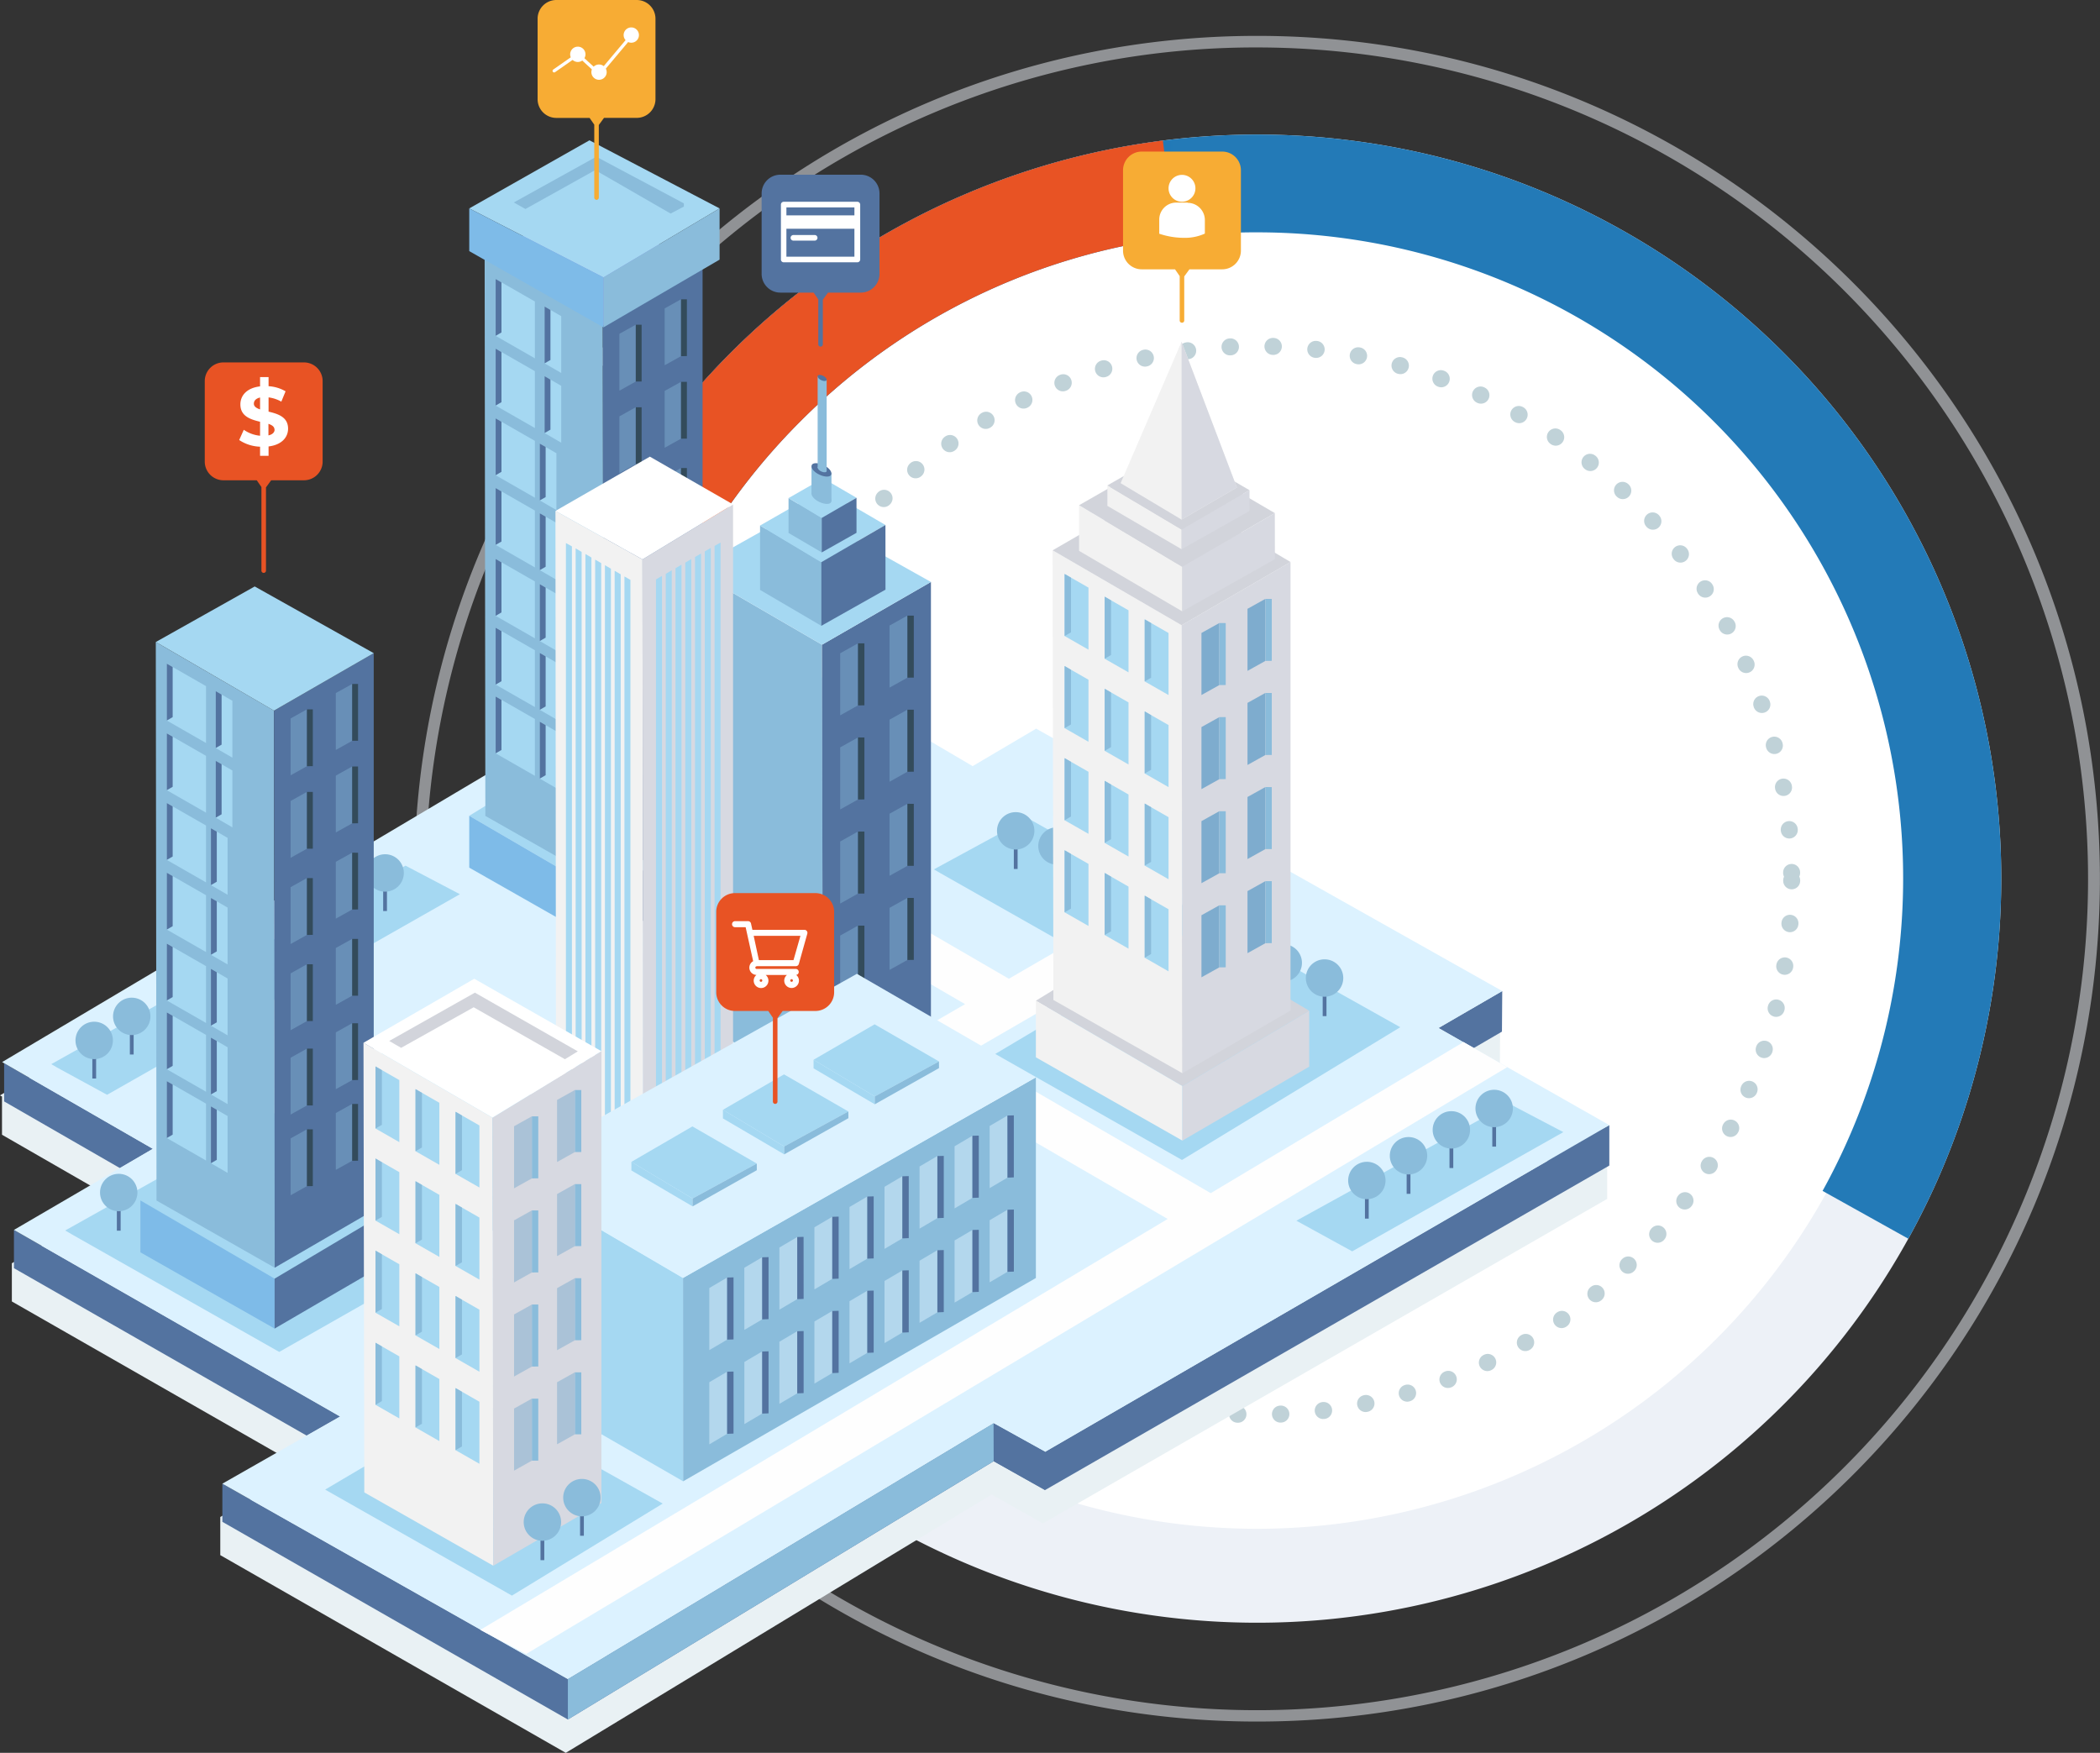
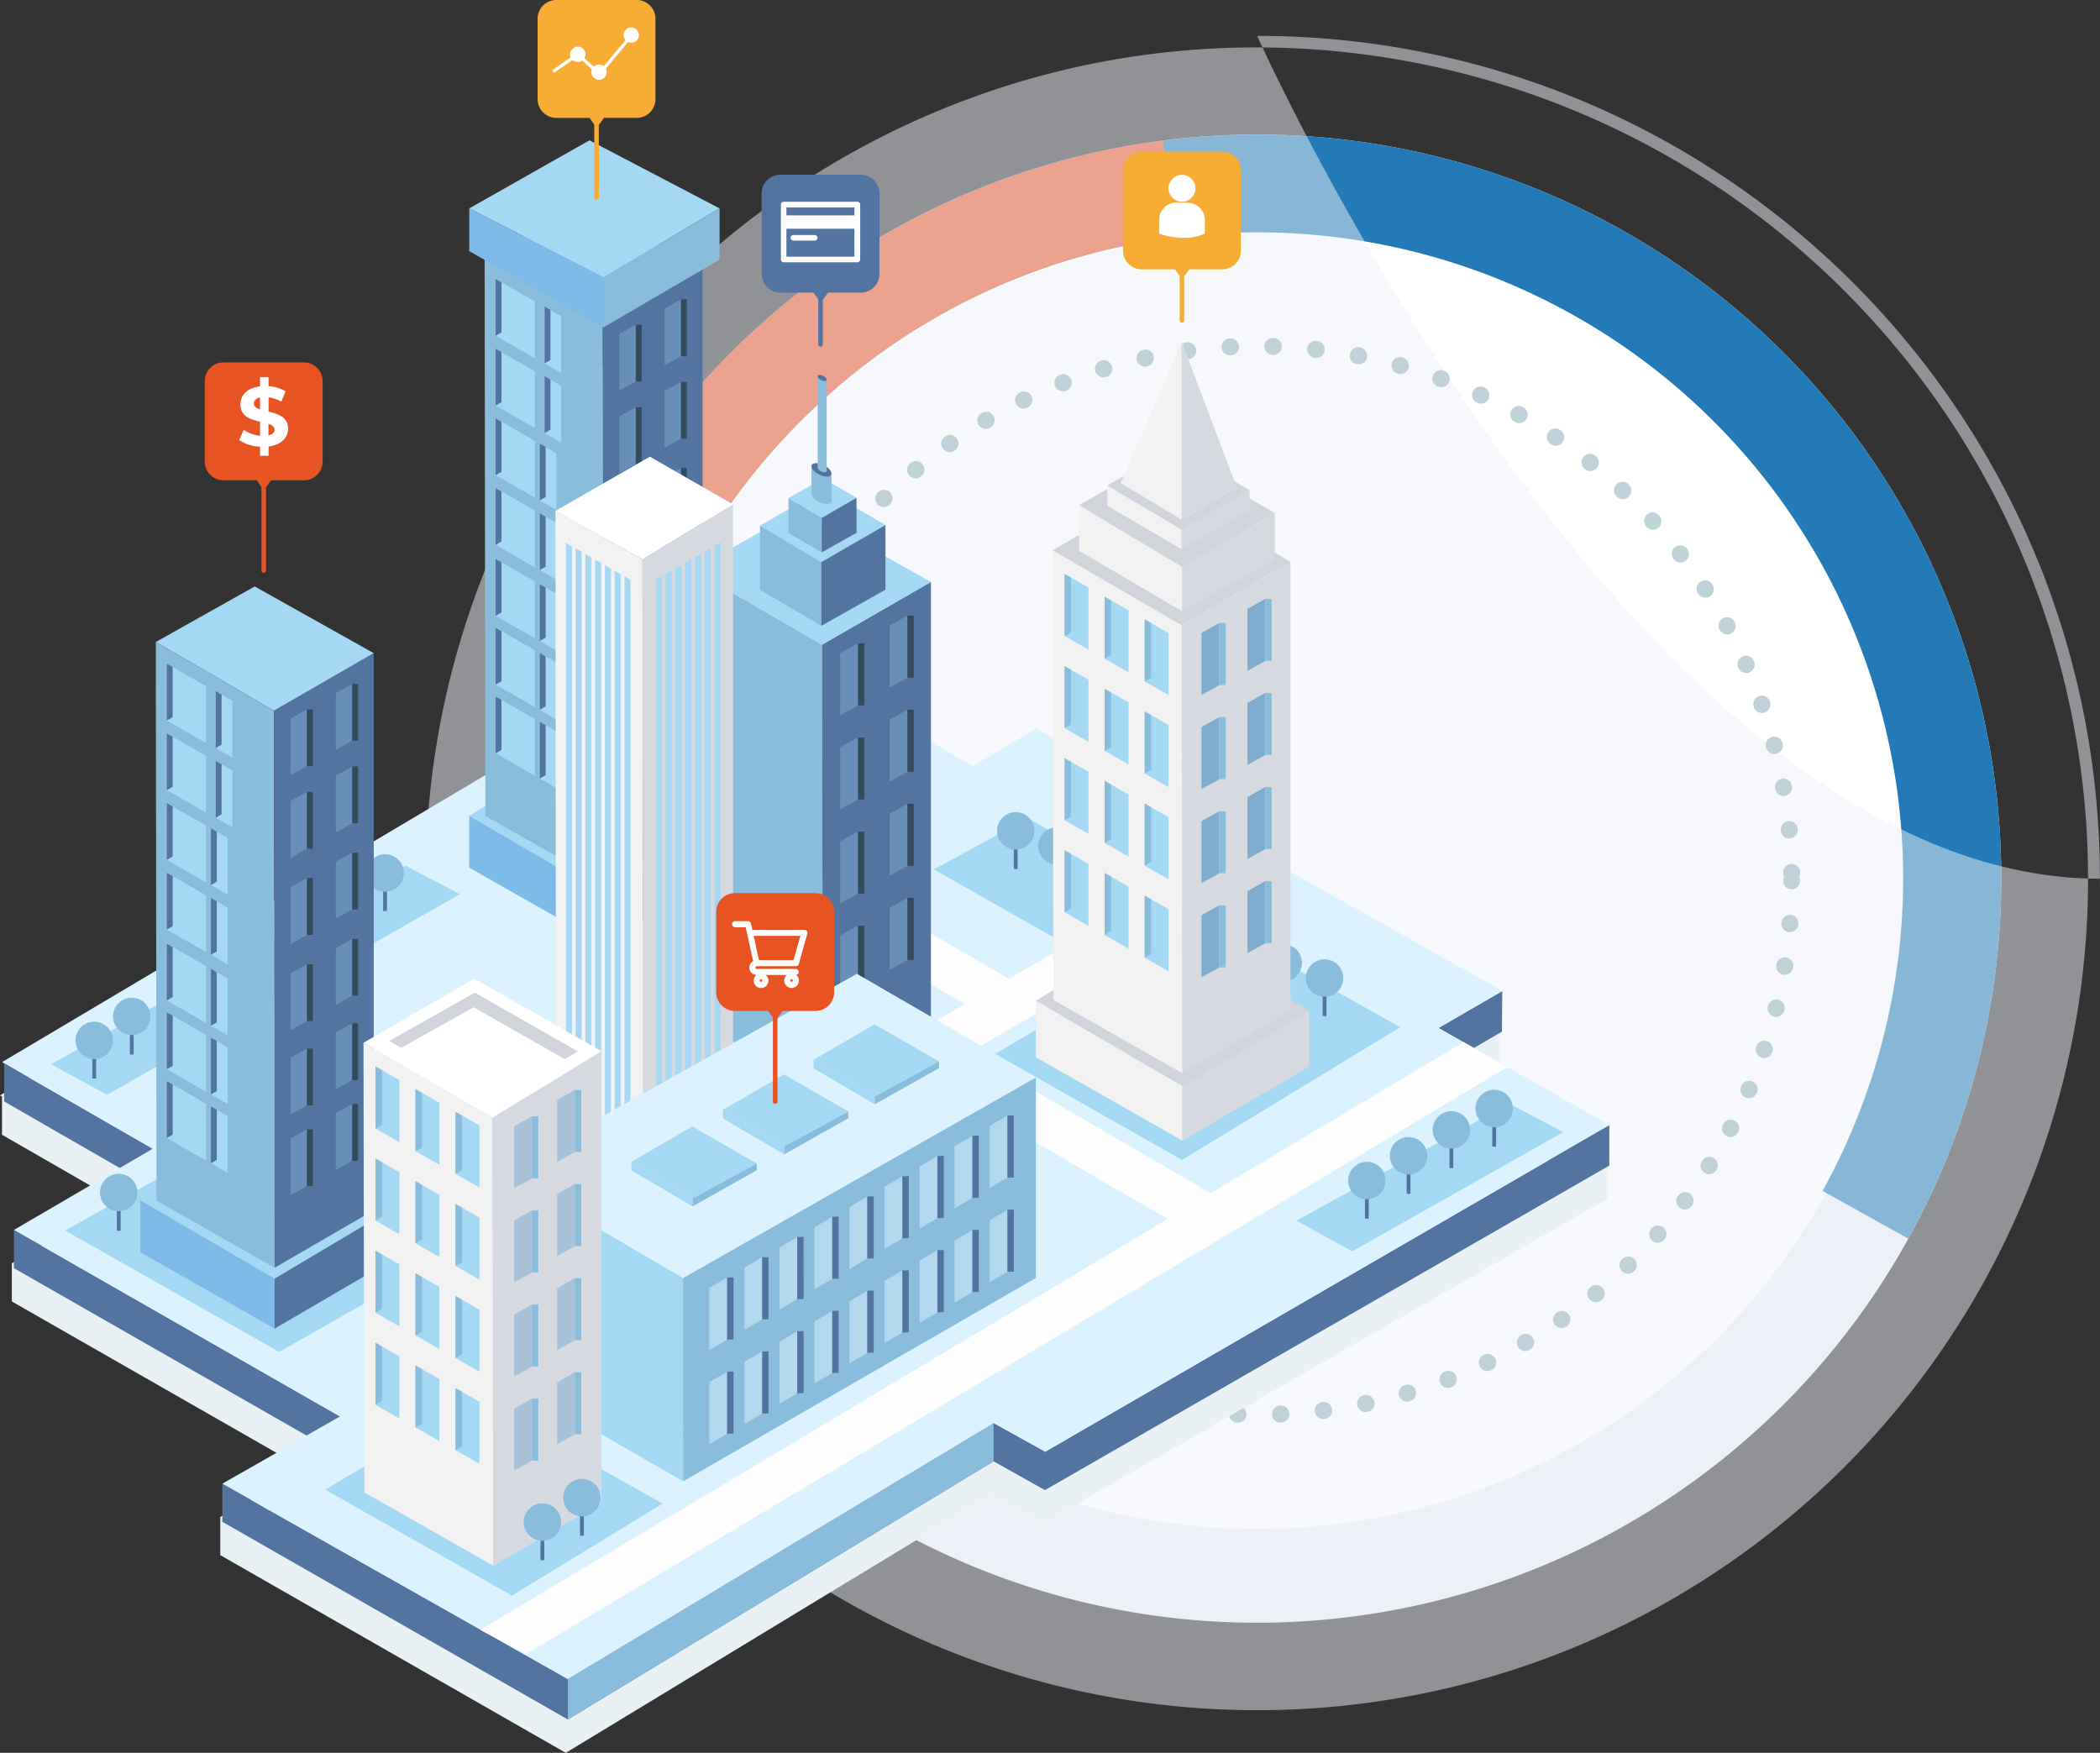
<svg xmlns="http://www.w3.org/2000/svg" viewBox="0 0 494.02 412.37">
  <rect x="0" y="0" width="494.02" height="412.37" fill="#333333" stroke="none" />
  <defs>
    <clipPath id="clip-path" transform="translate(0 -23.34)">
      <polygon points="295.04 228.95 72.2 228.95 157.48 50.8 474.45 50.8 539.87 365.47 295.04 228.95" style="fill:none;clip-rule:evenodd" />
    </clipPath>
    <linearGradient id="linear-gradient" x1="120.69" y1="230.07" x2="470.79" y2="230.07" gradientUnits="userSpaceOnUse">
      <stop offset="0" stop-color="#025ea2" />
      <stop offset="0.45" stop-color="#237ab7" />
    </linearGradient>
    <clipPath id="clip-path-2" transform="translate(0 -23.34)">
      <polygon points="295.04 228.95 72.2 228.95 157.48 50.8 474.45 50.8 266.54 0 295.04 228.95" style="fill:none;clip-rule:evenodd" />
    </clipPath>
  </defs>
  <title>Ресурс 41</title>
  <g id="Слой_2" data-name="Слой 2">
    <g id="Layer_1" data-name="Layer 1">
      <circle cx="295.74" cy="230.07" r="164.05" transform="translate(-76.06 253.16) rotate(-45)" style="fill:#fff" />
      <path d="M295.74,77a153,153,0,1,1-108.22,44.82A152.07,152.07,0,0,1,295.74,77m0-22a175.05,175.05,0,1,0,175.05,175,175,175,0,0,0-175-175Z" transform="translate(0 -23.34)" style="fill:#edf1f7" />
      <g style="clip-path:url(#clip-path)">
        <path d="M295.74,78a152,152,0,1,1-107.52,44.53A151,151,0,0,1,295.74,78m0-23a175.05,175.05,0,1,0,175.05,175,175,175,0,0,0-175-175Z" transform="translate(0 -23.34)" style="fill:url(#linear-gradient)" />
      </g>
      <g style="clip-path:url(#clip-path-2)">
        <path d="M295.74,78a152,152,0,1,1-107.52,44.53A151,151,0,0,1,295.74,78m0-23a175.05,175.05,0,1,0,175.05,175,175,175,0,0,0-175-175Z" transform="translate(0 -23.34)" style="fill:#e85324" />
      </g>
      <g style="opacity:0.5">
-         <path d="M295.74,34.5a195.62,195.62,0,0,1,76.12,375.76A195.61,195.61,0,0,1,219.62,49.87,194.26,194.26,0,0,1,295.74,34.5m0-2.72c-109.51,0-198.29,88.78-198.29,198.29s88.78,198.28,198.29,198.28S494,339.58,494,230.07,405.25,31.78,295.74,31.78Z" transform="translate(0 -23.34)" style="fill:#edf1f7" />
+         <path d="M295.74,34.5a195.62,195.62,0,0,1,76.12,375.76A195.61,195.61,0,0,1,219.62,49.87,194.26,194.26,0,0,1,295.74,34.5m0-2.72s88.78,198.28,198.29,198.28S494,339.58,494,230.07,405.25,31.78,295.74,31.78Z" transform="translate(0 -23.34)" style="fill:#edf1f7" />
      </g>
      <circle cx="295.81" cy="207.12" r="125.68" style="fill:none;stroke:#c0d2d8;stroke-linecap:round;stroke-linejoin:round;stroke-width:4px;stroke-dasharray:0.1,10" />
      <polygon points="351.9 257.65 346.23 254.39 352.84 250.54 352.91 240.99 243.25 179.26 228.32 188.08 172.5 155.26 0 257.7 0.47 257.97 0.47 266.96 27.71 282.63 2.79 297.19 2.79 306.18 71.65 345.57 51.82 356.88 51.82 365.86 133.1 412.37 233.26 351.6 245.35 358.39 378.09 282.05 378.09 282.05 378.09 272.54 351.9 257.65" style="fill:#e9f1f4" />
      <polygon points="378.59 264.7 378.59 274.21 362.46 273.02 378.59 264.7" style="fill:#5373a0" />
      <polygon points="3.28 289.35 3.28 298.35 72.14 337.74 80.02 333.25 3.28 289.35" style="fill:#5373a0" />
      <polygon points="245.85 341.55 233.73 334.83 133.59 395.01 52.31 349.05 52.31 358.02 133.59 404.53 233.76 343.76 245.85 350.55 378.59 274.21 370.39 269.44 245.85 341.55" style="fill:#5373a0" />
      <polygon points="346.69 246.57 353.33 242.7 353.4 233.15 338.4 241.85 346.69 246.57" style="fill:#5373a0" />
      <polygon points="0.97 250.13 0.97 259.12 28.2 274.8 35.96 270.27 0.97 250.13" style="fill:#5373a0" />
      <polygon points="346.69 246.57 338.4 241.85 353.4 233.15 243.75 171.42 228.81 180.24 173 147.42 0.5 249.86 0.97 250.13 35.96 270.27 28.2 274.8 3.28 289.35 80.02 333.25 72.14 337.74 52.31 349.05 133.59 395.01 233.73 334.83 245.85 341.55 370.39 269.44 378.59 264.7 346.69 246.57" style="fill:#dcf2ff" />
      <polygon points="233.73 334.83 233.76 343.76 245.85 350.55 245.85 341.55 233.73 334.83" style="fill:#5373a0" />
      <polygon points="133.59 395.01 133.59 404.53 233.76 343.76 233.73 334.83 133.59 395.01" style="fill:#8abcdb" />
      <polygon points="344.29 245.15 284.82 280.7 227.91 247.67 275.35 220.17 275.57 208.1 237.33 230.26 164.68 188.09 164.68 200.05 227.03 236.23 217.6 241.69 205.18 234.48 205.18 246.44 207.29 247.67 193.62 255.59 204 261.53 217.6 253.65 274.69 286.77 112.98 383.45 123.77 389.12 354.57 251.06 344.29 245.15" style="fill:#fefefe" />
      <polygon points="110.39 191.92 137.53 175.27 169.28 194.07 141.96 210.31 110.39 191.92" style="fill:#a5d8f2" />
      <polygon points="110.39 204.12 141.96 222.07 141.96 210.31 110.39 191.92 110.39 204.12" style="fill:#7ebbe8" />
      <polygon points="141.96 210.31 169.28 194.07 169.28 206.13 141.96 222.07 141.96 210.31" style="fill:#5373a0" />
      <polygon points="114.18 191.95 141.98 207.74 141.81 76.68 114.01 60.54 114.18 191.95" style="fill:#8abcdb" />
      <polygon points="141.81 76.68 165.28 63.16 165.28 194.23 141.98 207.74 141.81 76.68" style="fill:#5373a0" />
      <polygon points="114.01 60.54 137.28 47.47 165.28 63.16 141.81 76.68 115.4 61.35 114.01 60.54" style="fill:#8498e5" />
      <polygon points="125.83 84.3 116.6 79.01 116.6 65.64 125.83 70.93 125.83 84.3" style="fill:#a5d8f2" />
      <polygon points="117.97 78.21 116.6 79.01 116.6 65.64 117.97 66.43 117.97 78.21" style="fill:#5373a0" />
      <polygon points="125.83 100.7 116.6 95.41 116.6 82.03 125.83 87.32 125.83 100.7" style="fill:#a5d8f2" />
      <polygon points="117.97 94.61 116.6 95.41 116.6 82.03 117.97 82.83 117.97 94.61" style="fill:#5373a0" />
      <polygon points="125.83 117.09 116.6 111.8 116.6 98.43 125.83 103.72 125.83 117.09" style="fill:#a5d8f2" />
      <polygon points="117.97 111 116.6 111.8 116.6 98.43 117.97 99.22 117.97 111" style="fill:#5373a0" />
      <polygon points="125.83 133.49 116.6 128.19 116.6 114.82 125.83 120.11 125.83 133.49" style="fill:#a5d8f2" />
      <polygon points="117.97 127.4 116.6 128.19 116.6 114.82 117.97 115.62 117.97 127.4" style="fill:#5373a0" />
      <polygon points="132.03 87.75 128.11 85.48 128.11 72.11 132.03 74.38 132.03 87.75" style="fill:#a5d8f2" />
      <polygon points="129.49 84.69 128.11 85.48 128.11 72.11 129.49 72.91 129.49 84.69" style="fill:#5373a0" />
      <polygon points="132.03 104.15 128.11 101.88 128.11 88.5 132.03 90.77 132.03 104.15" style="fill:#a5d8f2" />
      <polygon points="129.49 101.08 128.11 101.88 128.11 88.5 129.49 89.3 129.49 101.08" style="fill:#5373a0" />
      <polygon points="130.9 120 126.98 117.73 126.98 104.36 130.9 106.63 130.9 120" style="fill:#a5d8f2" />
      <polygon points="128.36 116.94 126.98 117.73 126.98 104.36 128.36 105.15 128.36 116.94" style="fill:#5373a0" />
      <polygon points="130.9 136.4 126.98 134.13 126.98 120.75 130.9 123.02 130.9 136.4" style="fill:#a5d8f2" />
      <polygon points="128.36 133.33 126.98 134.13 126.98 120.75 128.36 121.55 128.36 133.33" style="fill:#5373a0" />
      <polygon points="125.83 150.17 116.6 144.88 116.6 131.5 125.83 136.79 125.83 150.17" style="fill:#a5d8f2" />
      <polygon points="117.97 144.08 116.6 144.88 116.6 131.5 117.97 132.3 117.97 144.08" style="fill:#5373a0" />
      <polygon points="130.9 153.08 126.98 150.81 126.98 137.43 130.9 139.7 130.9 153.08" style="fill:#a5d8f2" />
      <polygon points="128.36 150.01 126.98 150.81 126.98 137.43 128.36 138.23 128.36 150.01" style="fill:#5373a0" />
      <polygon points="125.83 166.34 116.6 161.06 116.6 147.68 125.83 152.97 125.83 166.34" style="fill:#a5d8f2" />
      <polygon points="117.97 160.26 116.6 161.06 116.6 147.68 117.97 148.48 117.97 160.26" style="fill:#5373a0" />
      <polygon points="130.9 169.26 126.98 166.99 126.98 153.61 130.9 155.88 130.9 169.26" style="fill:#a5d8f2" />
      <polygon points="128.36 166.19 126.98 166.99 126.98 153.61 128.36 154.41 128.36 166.19" style="fill:#5373a0" />
      <polygon points="125.83 182.52 116.6 177.23 116.6 163.86 125.83 169.15 125.83 182.52" style="fill:#a5d8f2" />
      <polygon points="117.97 176.44 116.6 177.23 116.6 163.86 117.97 164.66 117.97 176.44" style="fill:#5373a0" />
      <polygon points="130.9 185.44 126.98 183.17 126.98 169.79 130.9 172.06 130.9 185.44" style="fill:#a5d8f2" />
      <polygon points="128.36 182.37 126.98 183.17 126.98 169.79 128.36 170.59 128.36 182.37" style="fill:#5373a0" />
      <polygon points="145.72 91.91 149.56 89.76 149.56 76.39 145.72 78.53 145.72 91.91" style="fill:#7eacce;opacity:0.5" />
      <polygon points="149.57 89.76 150.94 89.75 150.94 76.39 149.57 76.39 149.57 89.76" style="fill:#334b5b" />
      <polygon points="145.72 111.32 149.56 109.18 149.56 95.8 145.72 97.95 145.72 111.32" style="fill:#7eacce;opacity:0.5" />
      <polygon points="149.57 109.18 150.94 109.16 150.94 95.81 149.57 95.81 149.57 109.18" style="fill:#334b5b" />
      <polygon points="145.72 131.6 149.56 129.45 149.56 116.08 145.72 118.22 145.72 131.6" style="fill:#7eacce;opacity:0.5" />
      <polygon points="149.57 129.45 150.94 129.44 150.94 116.09 149.57 116.08 149.57 129.45" style="fill:#334b5b" />
      <polygon points="145.72 151.87 149.56 149.73 149.56 136.36 145.72 138.5 145.72 151.87" style="fill:#7eacce;opacity:0.5" />
      <polygon points="149.57 149.73 150.94 149.72 150.94 136.36 149.57 136.36 149.57 149.73" style="fill:#334b5b" />
      <polygon points="156.36 85.93 160.21 83.79 160.21 70.41 156.36 72.56 156.36 85.93" style="fill:#7eacce;opacity:0.5" />
      <polygon points="160.21 83.79 161.59 83.77 161.59 70.42 160.21 70.42 160.21 83.79" style="fill:#334b5b" />
      <polygon points="156.36 105.34 160.21 103.2 160.21 89.83 156.36 91.97 156.36 105.34" style="fill:#7eacce;opacity:0.5" />
      <polygon points="160.21 103.2 161.59 103.19 161.59 89.83 160.21 89.83 160.21 103.2" style="fill:#334b5b" />
      <polygon points="156.36 125.62 160.21 123.48 160.21 110.1 156.36 112.25 156.36 125.62" style="fill:#7eacce;opacity:0.5" />
      <polygon points="160.21 123.48 161.59 123.47 161.59 110.11 160.21 110.11 160.21 123.48" style="fill:#334b5b" />
      <polygon points="156.36 145.9 160.21 143.75 160.21 130.38 156.36 132.53 156.36 145.9" style="fill:#7eacce;opacity:0.5" />
      <polygon points="160.21 143.75 161.59 143.74 161.59 130.39 160.21 130.38 160.21 143.75" style="fill:#334b5b" />
      <polygon points="145.72 171.72 149.56 169.58 149.56 156.2 145.72 158.35 145.72 171.72" style="fill:#7eacce;opacity:0.5" />
      <polygon points="149.57 169.58 150.94 169.56 150.94 156.21 149.57 156.21 149.57 169.58" style="fill:#334b5b" />
      <polygon points="156.36 165.75 160.21 163.6 160.21 150.23 156.36 152.37 156.36 165.75" style="fill:#7eacce;opacity:0.5" />
      <polygon points="160.21 163.6 161.59 163.59 161.59 150.23 160.21 150.23 160.21 163.6" style="fill:#334b5b" />
      <polygon points="145.72 190.7 149.56 188.56 149.56 175.18 145.72 177.33 145.72 190.7" style="fill:#7eacce;opacity:0.5" />
      <polygon points="149.57 188.56 150.94 188.55 150.94 175.19 149.57 175.19 149.57 188.56" style="fill:#334b5b" />
      <polygon points="156.36 184.73 160.21 182.58 160.21 169.21 156.36 171.35 156.36 184.73" style="fill:#7eacce;opacity:0.5" />
      <polygon points="160.21 182.58 161.59 182.57 161.59 169.22 160.21 169.21 160.21 182.58" style="fill:#334b5b" />
      <polygon points="110.39 49.03 138.67 33.01 169.28 49.03 141.97 65.26 110.39 49.03" style="fill:#a5d8f2" />
      <polygon points="110.39 59.08 141.96 77.02 141.96 65.26 110.39 49.03 110.39 59.08" style="fill:#7ebbe8" />
      <polygon points="141.96 65.26 169.28 49.03 169.28 61.08 141.96 77.02 141.96 65.26" style="fill:#8abcdb" />
-       <polygon points="140.28 36.87 120.87 47.63 123.61 49.17 140.02 40.02 157.76 50.24 160.88 48.6 160.88 47.84 140.28 36.87" style="fill:#8abcdb" />
      <path d="M149.79,23.34H130.87a4.41,4.41,0,0,0-4.4,4.41V46.67a4.41,4.41,0,0,0,4.4,4.41h7.83l1.1,1.59V69.74a.54.54,0,1,0,1.07,0v-17l1.22-1.67h7.7a4.41,4.41,0,0,0,4.41-4.41V27.75A4.41,4.41,0,0,0,149.79,23.34Z" transform="translate(0 -23.34)" style="fill:#f7ac34" />
      <polyline points="130.36 16.67 135.93 12.78 140.97 17.4 148.13 8.88" style="fill:none;stroke:#fff;stroke-linecap:round;stroke-linejoin:round;stroke-width:0.75px" />
      <path d="M137.73,36.12a1.8,1.8,0,1,1-1.8-1.8A1.79,1.79,0,0,1,137.73,36.12Z" transform="translate(0 -23.34)" style="fill:#fff" />
      <path d="M142.72,40.31a1.8,1.8,0,1,1-1.8-1.8A1.81,1.81,0,0,1,142.72,40.31Z" transform="translate(0 -23.34)" style="fill:#fff" />
      <path d="M150.31,31.59a1.8,1.8,0,1,1-1.8-1.8A1.81,1.81,0,0,1,150.31,31.59Z" transform="translate(0 -23.34)" style="fill:#fff" />
      <polygon points="12.06 250.35 95.39 203.65 108.19 210.37 25.19 257.56 13.58 251.23 12.06 250.35" style="fill:#a5d8f2" />
      <rect x="90.14" y="208.84" width="0.89" height="5.49" style="fill:#5373a0" />
      <path d="M95,228.7a4.4,4.4,0,1,1-4.39-4.39A4.4,4.4,0,0,1,95,228.7Z" transform="translate(0 -23.34)" style="fill:#8abcdb" />
      <rect x="30.55" y="242.59" width="0.89" height="5.49" style="fill:#5373a0" />
      <circle cx="30.99" cy="239.11" r="4.4" style="fill:#8abcdb" />
      <rect x="21.72" y="248.24" width="0.89" height="5.49" style="fill:#5373a0" />
      <path d="M26.56,268.1a4.4,4.4,0,1,1-4.4-4.39A4.4,4.4,0,0,1,26.56,268.1Z" transform="translate(0 -23.34)" style="fill:#8abcdb" />
      <polygon points="163.22 239.83 193.56 257.07 193.38 151.67 163.03 134.05 163.22 239.83" style="fill:#8abcdb" />
      <polygon points="193.38 151.67 219 136.91 219 242.32 193.56 257.07 193.38 151.67" style="fill:#5373a0" />
      <polygon points="163.03 134.05 188.43 119.78 219 136.91 193.38 151.67 164.55 134.93 163.03 134.05" style="fill:#a5d8f2" />
      <polygon points="171.46 157.43 165.85 154.22 165.85 139.62 171.46 142.82 171.46 157.43" style="fill:#a5d8f2" />
      <polygon points="167.35 153.34 165.85 154.22 165.85 139.62 167.35 140.48 167.35 153.34" style="fill:#5373a0" />
      <polygon points="171.46 179.09 165.85 175.88 165.85 161.28 171.46 164.49 171.46 179.09" style="fill:#a5d8f2" />
      <polygon points="167.35 175.01 165.85 175.88 165.85 161.28 167.35 162.15 167.35 175.01" style="fill:#5373a0" />
      <polygon points="171.46 200.76 165.85 197.55 165.85 182.95 171.46 186.16 171.46 200.76" style="fill:#a5d8f2" />
      <polygon points="167.35 196.68 165.85 197.55 165.85 182.95 167.35 183.81 167.35 196.68" style="fill:#5373a0" />
      <polygon points="171.46 222.42 165.85 219.21 165.85 204.61 171.46 207.82 171.46 222.42" style="fill:#a5d8f2" />
      <polygon points="167.35 218.34 165.85 219.21 165.85 204.61 167.35 205.48 167.35 218.34" style="fill:#5373a0" />
      <polygon points="197.65 168.29 201.84 165.95 201.84 151.35 197.65 153.69 197.65 168.29" style="fill:#7eacce;opacity:0.5" />
      <polygon points="201.85 165.95 203.35 165.94 203.35 151.36 201.85 151.35 201.85 165.95" style="fill:#334b5b" />
      <polygon points="197.65 190.43 201.84 188.09 201.84 173.49 197.65 175.83 197.65 190.43" style="fill:#7eacce;opacity:0.5" />
      <polygon points="201.85 188.09 203.35 188.07 203.35 173.5 201.85 173.49 201.85 188.09" style="fill:#334b5b" />
      <polygon points="197.65 212.57 201.84 210.22 201.84 195.62 197.65 197.97 197.65 212.57" style="fill:#7eacce;opacity:0.5" />
      <polygon points="201.85 210.22 203.35 210.21 203.35 195.63 201.85 195.63 201.85 210.22" style="fill:#334b5b" />
      <polygon points="197.65 234.7 201.84 232.36 201.84 217.76 197.65 220.1 197.65 234.7" style="fill:#7eacce;opacity:0.5" />
      <polygon points="201.85 232.36 203.35 232.35 203.35 217.77 201.85 217.76 201.85 232.36" style="fill:#334b5b" />
      <polygon points="209.26 161.77 213.46 159.43 213.46 144.83 209.26 147.17 209.26 161.77" style="fill:#7eacce;opacity:0.5" />
      <polygon points="213.47 159.43 214.97 159.41 214.97 144.84 213.47 144.83 213.47 159.43" style="fill:#334b5b" />
      <polygon points="209.26 183.91 213.46 181.56 213.46 166.96 209.26 169.31 209.26 183.91" style="fill:#7eacce;opacity:0.5" />
      <polygon points="213.47 181.56 214.97 181.55 214.97 166.97 213.47 166.97 213.47 181.56" style="fill:#334b5b" />
      <polygon points="209.26 206.04 213.46 203.7 213.46 189.1 209.26 191.44 209.26 206.04" style="fill:#7eacce;opacity:0.5" />
      <polygon points="213.47 203.7 214.97 203.69 214.97 189.11 213.47 189.1 213.47 203.7" style="fill:#334b5b" />
      <polygon points="209.26 228.18 213.46 225.84 213.46 211.24 209.26 213.58 209.26 228.18" style="fill:#7eacce;opacity:0.5" />
      <polygon points="213.47 225.84 214.97 225.82 214.97 211.25 213.47 211.24 213.47 225.84" style="fill:#334b5b" />
      <polygon points="193.21 132.26 178.8 123.64 178.8 138.78 193.21 147.23 193.21 132.26" style="fill:#8abcdb" />
      <polygon points="178.8 123.64 193.79 115.05 208.3 123.51 193.21 132.26 178.8 123.64" style="fill:#a5d8f2" />
      <polygon points="193.21 132.26 208.3 123.51 208.31 138.72 193.21 147.23 193.21 132.26" style="fill:#5373a0" />
      <polygon points="193.31 121.85 185.5 117.18 185.5 125.38 193.31 129.96 193.31 121.85" style="fill:#8abcdb" />
      <polygon points="185.5 117.18 193.63 112.53 201.49 117.11 193.31 121.85 185.5 117.18" style="fill:#a5d8f2" />
      <polygon points="193.31 121.85 201.49 117.11 201.49 125.35 193.31 129.96 193.31 121.85" style="fill:#5373a0" />
      <path d="M195.6,141.17c0,.73-1,.94-2.35.47s-2.35-1.45-2.35-2.18,1-.94,2.35-.47S195.6,140.44,195.6,141.17Z" transform="translate(0 -23.34)" style="fill:#8abcdb" />
      <polygon points="195.6 117.86 190.9 116.16 190.9 109.64 195.6 111.31 195.6 117.86" style="fill:#8abcdb" />
      <path d="M195.6,134.74c0,.73-1,.94-2.35.47s-2.35-1.44-2.35-2.18,1-.94,2.35-.47S195.6,134,195.6,134.74Z" transform="translate(0 -23.34)" style="fill:#5373a0" />
      <path d="M194.47,134.13c0,.33-.48.42-1.07.21s-1.05-.65-1.05-1,.47-.43,1.06-.21S194.47,133.8,194.47,134.13Z" transform="translate(0 -23.34)" style="fill:#8abcdb" />
      <polygon points="194.47 110.78 192.35 110.03 192.35 88.54 194.47 89.3 194.47 110.78" style="fill:#8abcdb" />
      <path d="M194.47,112.66c0,.33-.48.42-1.07.21s-1.05-.65-1.05-1,.47-.43,1.06-.22S194.47,112.33,194.47,112.66Z" transform="translate(0 -23.34)" style="fill:#5373a0" />
      <path d="M202.49,64.44H183.57a4.41,4.41,0,0,0-4.4,4.41V87.77a4.41,4.41,0,0,0,4.4,4.41h7.83l1.1,1.59v10.5a.54.54,0,1,0,1.07,0V93.85l1.22-1.67h7.7a4.41,4.41,0,0,0,4.41-4.41V68.85A4.41,4.41,0,0,0,202.49,64.44Z" transform="translate(0 -23.34)" style="fill:#5373a0" />
      <path d="M201.7,70.81H184.37a.66.66,0,0,0-.66.66V84.39a.66.66,0,0,0,.66.66H201.7a.67.67,0,0,0,.66-.66V71.47A.67.67,0,0,0,201.7,70.81ZM201,72.13V74H185V72.13Zm-16,11.6V77.15h16v6.58Z" transform="translate(0 -23.34)" style="fill:#fff" />
      <path d="M191.65,78.63h-5a.66.66,0,0,0,0,1.32h5a.66.66,0,0,0,0-1.32Z" transform="translate(0 -23.34)" style="fill:#fff" />
      <polygon points="130.8 265.54 151.27 282.79 151.15 131.61 130.67 120.2 130.8 265.54" style="fill:#f2f2f2" />
      <polygon points="151.15 131.61 172.45 118.67 172.45 271.13 151.27 282.79 151.15 131.61" style="fill:#d7d9e1" />
      <polygon points="130.67 120.2 152.88 107.43 172.45 118.67 151.15 131.61 130.67 120.2" style="fill:#fff" />
      <polygon points="134.54 279.42 133.13 279.42 133.13 127.76 134.54 128.54 134.54 279.42" style="fill:#a5d8f2" />
      <polygon points="136.83 280.71 135.42 280.68 135.42 129.01 136.83 129.84 136.83 280.71" style="fill:#a5d8f2" />
      <polygon points="139.13 282.03 137.72 282 137.72 130.33 139.13 131.16 139.13 282.03" style="fill:#a5d8f2" />
      <polygon points="141.43 283.35 140.01 283.31 140.01 131.65 141.43 132.48 141.43 283.35" style="fill:#a5d8f2" />
      <polygon points="143.72 284.67 142.31 284.63 142.31 132.97 143.72 133.79 143.72 284.67" style="fill:#a5d8f2" />
      <polygon points="146.02 285.99 144.6 285.95 144.6 134.29 146.02 135.11 146.02 285.99" style="fill:#a5d8f2" />
      <polygon points="148.31 287.31 146.9 287.27 146.9 135.61 148.31 136.43 148.31 287.31" style="fill:#a5d8f2" />
      <polygon points="168.1 279.3 169.51 279.3 169.51 127.64 168.1 128.43 168.1 279.3" style="fill:#a5d8f2" />
      <polygon points="165.8 280.6 167.21 280.56 167.21 128.9 165.8 129.72 165.8 280.6" style="fill:#a5d8f2" />
      <polygon points="163.5 281.92 164.92 281.88 164.92 130.22 163.5 131.04 163.5 281.92" style="fill:#a5d8f2" />
      <polygon points="161.21 283.24 162.62 283.2 162.62 131.53 161.21 132.36 161.21 283.24" style="fill:#a5d8f2" />
      <polygon points="158.91 284.55 160.32 284.51 160.32 132.85 158.91 133.68 158.91 284.55" style="fill:#a5d8f2" />
      <polygon points="156.62 285.87 158.03 285.83 158.03 134.17 156.62 135 156.62 285.87" style="fill:#a5d8f2" />
      <polygon points="154.32 287.19 155.73 287.15 155.73 135.49 154.32 136.31 154.32 287.19" style="fill:#a5d8f2" />
      <polygon points="15.34 289.48 98.67 242.79 148.7 270.86 65.69 318.05 16.86 290.37 15.34 289.48" style="fill:#a5d8f2" />
      <rect x="27.49" y="284.04" width="0.89" height="5.49" style="fill:#5373a0" />
      <circle cx="27.93" cy="280.55" r="4.4" style="fill:#8abcdb" />
      <polygon points="33.03 282.41 60.17 265.77 91.92 284.57 64.6 300.81 33.03 282.41" style="fill:#a5d8f2" />
      <polygon points="33.03 294.62 64.6 312.56 64.6 300.81 33.03 282.41 33.03 294.62" style="fill:#7ebbe8" />
      <polygon points="64.6 300.81 91.92 284.57 91.92 296.63 64.6 312.56 64.6 300.81" style="fill:#5373a0" />
      <polygon points="36.82 282.44 64.62 298.24 64.45 167.18 36.65 151.04 36.82 282.44" style="fill:#8abcdb" />
      <polygon points="64.45 167.18 87.92 153.66 87.92 284.72 64.62 298.24 64.45 167.18" style="fill:#5373a0" />
      <polygon points="36.65 151.04 59.92 137.97 87.92 153.66 64.45 167.18 38.05 151.84 36.65 151.04" style="fill:#a5d8f2" />
      <polygon points="48.47 174.8 39.24 169.51 39.24 156.13 48.47 161.42 48.47 174.8" style="fill:#a5d8f2" />
      <polygon points="40.62 168.71 39.24 169.51 39.24 156.13 40.62 156.93 40.62 168.71" style="fill:#5373a0" />
      <polygon points="48.47 191.19 39.24 185.9 39.24 172.53 48.47 177.82 48.47 191.19" style="fill:#a5d8f2" />
      <polygon points="40.62 185.1 39.24 185.9 39.24 172.53 40.62 173.32 40.62 185.1" style="fill:#5373a0" />
      <polygon points="48.47 207.59 39.24 202.3 39.24 188.92 48.47 194.21 48.47 207.59" style="fill:#a5d8f2" />
      <polygon points="40.62 201.5 39.24 202.3 39.24 188.92 40.62 189.72 40.62 201.5" style="fill:#5373a0" />
      <polygon points="48.47 223.98 39.24 218.69 39.24 205.32 48.47 210.61 48.47 223.98" style="fill:#a5d8f2" />
      <polygon points="40.62 217.89 39.24 218.69 39.24 205.32 40.62 206.11 40.62 217.89" style="fill:#5373a0" />
      <polygon points="54.67 178.25 50.75 175.98 50.75 162.6 54.67 164.87 54.67 178.25" style="fill:#a5d8f2" />
      <polygon points="52.13 175.18 50.75 175.98 50.75 162.6 52.13 163.4 52.13 175.18" style="fill:#5373a0" />
      <polygon points="54.67 194.64 50.75 192.37 50.75 179 54.67 181.27 54.67 194.64" style="fill:#a5d8f2" />
      <polygon points="52.13 191.57 50.75 192.37 50.75 179 52.13 179.79 52.13 191.57" style="fill:#5373a0" />
      <polygon points="53.54 210.5 49.62 208.23 49.62 194.85 53.54 197.12 53.54 210.5" style="fill:#a5d8f2" />
      <polygon points="51 207.43 49.62 208.23 49.62 194.85 51 195.65 51 207.43" style="fill:#5373a0" />
      <polygon points="53.54 226.89 49.62 224.62 49.62 211.25 53.54 213.52 53.54 226.89" style="fill:#a5d8f2" />
      <polygon points="51 223.82 49.62 224.62 49.62 211.25 51 212.04 51 223.82" style="fill:#5373a0" />
      <polygon points="48.47 240.66 39.24 235.37 39.24 222 48.47 227.29 48.47 240.66" style="fill:#a5d8f2" />
      <polygon points="40.62 234.57 39.24 235.37 39.24 222 40.62 222.79 40.62 234.57" style="fill:#5373a0" />
      <polygon points="53.54 243.57 49.62 241.3 49.62 227.93 53.54 230.2 53.54 243.57" style="fill:#a5d8f2" />
      <polygon points="51 240.51 49.62 241.3 49.62 227.93 51 228.73 51 240.51" style="fill:#5373a0" />
      <polygon points="48.47 256.84 39.24 251.55 39.24 238.18 48.47 243.47 48.47 256.84" style="fill:#a5d8f2" />
      <polygon points="40.62 250.75 39.24 251.55 39.24 238.18 40.62 238.97 40.62 250.75" style="fill:#5373a0" />
      <polygon points="53.54 259.75 49.62 257.48 49.62 244.11 53.54 246.38 53.54 259.75" style="fill:#a5d8f2" />
      <polygon points="51 256.69 49.62 257.48 49.62 244.11 51 244.9 51 256.69" style="fill:#5373a0" />
      <polygon points="48.47 273.02 39.24 267.73 39.24 254.35 48.47 259.64 48.47 273.02" style="fill:#a5d8f2" />
      <polygon points="40.62 266.93 39.24 267.73 39.24 254.35 40.62 255.15 40.62 266.93" style="fill:#5373a0" />
      <polygon points="53.54 275.93 49.62 273.66 49.62 260.29 53.54 262.56 53.54 275.93" style="fill:#a5d8f2" />
      <polygon points="51 272.86 49.62 273.66 49.62 260.29 51 261.08 51 272.86" style="fill:#5373a0" />
      <polygon points="68.36 182.4 72.2 180.26 72.2 166.88 68.36 169.03 68.36 182.4" style="fill:#7eacce;opacity:0.5" />
      <polygon points="72.21 180.26 73.59 180.24 73.59 166.89 72.21 166.89 72.21 180.26" style="fill:#334b5b" />
      <polygon points="68.36 201.81 72.2 199.67 72.2 186.3 68.36 188.44 68.36 201.81" style="fill:#7eacce;opacity:0.5" />
      <polygon points="72.21 199.67 73.59 199.66 73.59 186.3 72.21 186.3 72.21 199.67" style="fill:#334b5b" />
      <polygon points="68.36 222.09 72.2 219.95 72.2 206.57 68.36 208.72 68.36 222.09" style="fill:#7eacce;opacity:0.5" />
      <polygon points="72.21 219.95 73.59 219.94 73.59 206.58 72.21 206.58 72.21 219.95" style="fill:#334b5b" />
      <polygon points="68.36 242.37 72.2 240.22 72.2 226.85 68.36 229 68.36 242.37" style="fill:#7eacce;opacity:0.5" />
      <polygon points="72.21 240.22 73.59 240.21 73.59 226.86 72.21 226.85 72.21 240.22" style="fill:#334b5b" />
      <polygon points="79 176.43 82.85 174.28 82.85 160.91 79 163.05 79 176.43" style="fill:#7eacce;opacity:0.5" />
      <polygon points="82.85 174.28 84.23 174.27 84.23 160.91 82.85 160.91 82.85 174.28" style="fill:#334b5b" />
      <polygon points="79 195.84 82.85 193.7 82.85 180.32 79 182.47 79 195.84" style="fill:#7eacce;opacity:0.5" />
      <polygon points="82.85 193.7 84.23 193.68 84.23 180.33 82.85 180.33 82.85 193.7" style="fill:#334b5b" />
      <polygon points="79 216.12 82.85 213.97 82.85 200.6 79 202.74 79 216.12" style="fill:#7eacce;opacity:0.5" />
      <polygon points="82.85 213.97 84.23 213.96 84.23 200.61 82.85 200.6 82.85 213.97" style="fill:#334b5b" />
      <polygon points="79 236.39 82.85 234.25 82.85 220.88 79 223.02 79 236.39" style="fill:#7eacce;opacity:0.5" />
      <polygon points="82.85 234.25 84.23 234.24 84.23 220.88 82.85 220.88 82.85 234.25" style="fill:#334b5b" />
      <polygon points="68.36 262.21 72.2 260.07 72.2 246.7 68.36 248.84 68.36 262.21" style="fill:#7eacce;opacity:0.5" />
      <polygon points="72.21 260.07 73.59 260.06 73.59 246.7 72.21 246.7 72.21 260.07" style="fill:#334b5b" />
      <polygon points="79 256.24 82.85 254.1 82.85 240.72 79 242.87 79 256.24" style="fill:#7eacce;opacity:0.5" />
      <polygon points="82.85 254.1 84.23 254.08 84.23 240.73 82.85 240.73 82.85 254.1" style="fill:#334b5b" />
      <polygon points="68.36 281.2 72.2 279.05 72.2 265.68 68.36 267.82 68.36 281.2" style="fill:#7eacce;opacity:0.5" />
      <polygon points="72.21 279.05 73.59 279.04 73.59 265.69 72.21 265.68 72.21 279.05" style="fill:#334b5b" />
      <polygon points="79 275.22 82.85 273.08 82.85 259.7 79 261.85 79 275.22" style="fill:#7eacce;opacity:0.5" />
      <polygon points="82.85 273.08 84.23 273.07 84.23 259.71 82.85 259.71 82.85 273.08" style="fill:#334b5b" />
      <path d="M71.49,108.6H52.57a4.4,4.4,0,0,0-4.4,4.4v18.92a4.4,4.4,0,0,0,4.4,4.41H60.4l1.1,1.59v19.73a.54.54,0,0,0,1.07,0V138l1.22-1.67h7.7a4.4,4.4,0,0,0,4.41-4.41V113A4.4,4.4,0,0,0,71.49,108.6Z" transform="translate(0 -23.34)" style="fill:#e85324" />
      <path d="M63.18,128.37v2.21h-2v-2.15a9.42,9.42,0,0,1-4.91-1.57l1.08-2.41a8,8,0,0,0,3.83,1.4v-3.29c-2.19-.53-4.63-1.26-4.63-4.08,0-2.09,1.51-3.88,4.63-4.24v-2.19h2v2.15a8.91,8.91,0,0,1,4,1.2l-1,2.43a8.11,8.11,0,0,0-3-1v3.35c2.19.52,4.59,1.25,4.59,4C67.77,126.22,66.27,128,63.18,128.37Zm-2-8.71v-2.8c-1.05.24-1.46.81-1.46,1.46S60.34,119.39,61.21,119.66Zm3.39,4.75c0-.69-.57-1.06-1.42-1.36v2.72C64.16,125.55,64.6,125,64.6,124.41Z" transform="translate(0 -23.34)" style="fill:#fff" />
      <polygon points="118.43 324.12 160.71 348.49 160.68 300.65 118.24 275.8 118.43 324.12" style="fill:#a5d8f2" />
      <polygon points="243.69 253.46 160.68 300.65 160.71 348.49 243.69 300.66 243.69 253.46" style="fill:#8abcdb" />
      <polygon points="118.24 275.8 201.58 229.1 243.69 253.46 160.68 300.65 119.76 276.68 118.24 275.8" style="fill:#dcf2ff" />
      <polygon points="166.86 317.63 171.05 315.17 171.05 300.55 166.86 303.02 166.86 317.63" style="fill:#dcf2ff;opacity:0.5" />
      <polygon points="171.06 315.16 172.56 315.11 172.56 300.51 171.06 300.55 171.06 315.16" style="fill:#5373a0" />
      <polygon points="166.86 339.8 171.05 337.32 171.05 322.71 166.86 325.18 166.86 339.8" style="fill:#dcf2ff;opacity:0.5" />
      <polygon points="171.06 337.32 172.56 337.26 172.56 322.67 171.06 322.71 171.06 337.32" style="fill:#5373a0" />
      <polygon points="175.11 312.87 179.3 310.4 179.29 295.78 175.1 298.25 175.11 312.87" style="fill:#dcf2ff;opacity:0.5" />
      <polygon points="179.3 310.4 180.8 310.34 180.8 295.75 179.3 295.79 179.3 310.4" style="fill:#5373a0" />
      <polygon points="175.11 335.03 179.3 332.56 179.3 317.94 175.11 320.41 175.11 335.03" style="fill:#dcf2ff;opacity:0.5" />
      <polygon points="179.3 332.56 180.8 332.5 180.8 317.91 179.3 317.95 179.3 332.56" style="fill:#5373a0" />
      <polygon points="183.35 308.11 187.54 305.64 187.54 291.02 183.35 293.49 183.35 308.11" style="fill:#dcf2ff;opacity:0.5" />
      <polygon points="187.55 305.64 189.05 305.58 189.04 290.98 187.55 291.02 187.55 305.64" style="fill:#5373a0" />
      <polygon points="183.35 330.27 187.54 327.8 187.54 313.18 183.35 315.65 183.35 330.27" style="fill:#dcf2ff;opacity:0.5" />
      <polygon points="187.55 327.8 189.05 327.74 189.05 313.14 187.55 313.19 187.55 327.8" style="fill:#5373a0" />
      <polygon points="191.59 303.34 195.78 300.87 195.78 286.26 191.59 288.73 191.59 303.34" style="fill:#dcf2ff;opacity:0.5" />
      <polygon points="195.79 300.87 197.29 300.81 197.29 286.22 195.79 286.26 195.79 300.87" style="fill:#5373a0" />
      <polygon points="191.59 325.5 195.78 323.03 195.78 308.42 191.59 310.89 191.59 325.5" style="fill:#dcf2ff;opacity:0.5" />
      <polygon points="195.79 323.03 197.29 322.97 197.29 308.38 195.79 308.42 195.79 323.03" style="fill:#5373a0" />
      <polygon points="199.84 298.58 204.03 296.11 204.03 281.49 199.84 283.96 199.84 298.58" style="fill:#dcf2ff;opacity:0.5" />
      <polygon points="204.03 296.11 205.53 296.05 205.53 281.45 204.03 281.5 204.03 296.11" style="fill:#5373a0" />
      <polygon points="199.84 320.74 204.03 318.27 204.03 303.65 199.84 306.12 199.84 320.74" style="fill:#dcf2ff;opacity:0.5" />
      <polygon points="204.03 318.27 205.53 318.21 205.53 303.62 204.03 303.66 204.03 318.27" style="fill:#5373a0" />
      <polygon points="208.08 293.81 212.27 291.34 212.27 276.73 208.08 279.2 208.08 293.81" style="fill:#dcf2ff;opacity:0.5" />
      <polygon points="212.28 291.34 213.78 291.28 213.78 276.69 212.28 276.73 212.28 291.34" style="fill:#5373a0" />
      <polygon points="208.08 315.98 212.27 313.5 212.27 298.89 208.08 301.36 208.08 315.98" style="fill:#dcf2ff;opacity:0.5" />
      <polygon points="212.28 313.5 213.78 313.44 213.78 298.85 212.28 298.89 212.28 313.5" style="fill:#5373a0" />
      <polygon points="216.32 289.05 220.51 286.58 220.51 271.96 216.32 274.43 216.32 289.05" style="fill:#dcf2ff;opacity:0.5" />
      <polygon points="220.52 286.58 222.02 286.52 222.02 271.93 220.52 271.97 220.52 286.58" style="fill:#5373a0" />
      <polygon points="216.32 311.21 220.51 308.74 220.51 294.12 216.32 296.59 216.32 311.21" style="fill:#dcf2ff;opacity:0.5" />
      <polygon points="220.52 308.74 222.02 308.68 222.02 294.09 220.52 294.13 220.52 308.74" style="fill:#5373a0" />
      <polygon points="224.56 284.29 228.75 281.82 228.75 267.2 224.56 269.67 224.56 284.29" style="fill:#dcf2ff;opacity:0.5" />
      <polygon points="228.76 281.82 230.26 281.76 230.26 267.16 228.76 267.2 228.76 281.82" style="fill:#5373a0" />
      <polygon points="224.57 306.45 228.76 303.98 228.76 289.36 224.56 291.83 224.57 306.45" style="fill:#dcf2ff;opacity:0.5" />
      <polygon points="228.76 303.98 230.26 303.92 230.26 289.32 228.76 289.36 228.76 303.98" style="fill:#5373a0" />
      <polygon points="232.81 279.52 237 277.05 237 262.44 232.81 264.9 232.81 279.52" style="fill:#dcf2ff;opacity:0.5" />
      <polygon points="237.01 277.05 238.5 276.99 238.5 262.4 237 262.44 237.01 277.05" style="fill:#5373a0" />
      <polygon points="232.81 301.68 237 299.21 237 284.6 232.81 287.07 232.81 301.68" style="fill:#dcf2ff;opacity:0.5" />
      <polygon points="237.01 299.21 238.51 299.15 238.51 284.56 237.01 284.6 237.01 299.21" style="fill:#5373a0" />
      <polygon points="205.79 257.94 191.39 249.32 191.39 251.34 205.79 259.79 205.79 257.94" style="fill:#a5d8f2" />
      <polygon points="191.39 249.32 205.75 240.98 220.89 249.71 205.79 257.94 191.39 249.32" style="fill:#a5d8f2" />
      <polygon points="205.79 257.94 220.89 249.71 220.9 251.28 205.79 259.79 205.79 257.94" style="fill:#8abcdb" />
      <polygon points="184.48 269.71 170.07 261.09 170.07 263.12 184.48 271.57 184.48 269.71" style="fill:#a5d8f2" />
      <polygon points="170.07 261.09 184.44 252.76 199.57 261.48 184.48 269.71 170.07 261.09" style="fill:#a5d8f2" />
      <polygon points="184.48 269.71 199.57 261.48 199.59 263.06 184.48 271.57 184.48 269.71" style="fill:#8abcdb" />
      <polygon points="162.93 281.96 148.53 273.34 148.53 275.36 162.93 283.81 162.93 281.96" style="fill:#a5d8f2" />
      <polygon points="148.53 273.34 162.89 265 178.03 273.73 162.93 281.96 148.53 273.34" style="fill:#a5d8f2" />
      <polygon points="162.93 281.96 178.03 273.73 178.04 275.3 162.93 283.81 162.93 281.96" style="fill:#8abcdb" />
      <path d="M191.82,233.45H172.9a4.41,4.41,0,0,0-4.41,4.4v18.92a4.41,4.41,0,0,0,4.41,4.41h7.83l1.09,1.6V282.5a.54.54,0,0,0,1.08,0V262.85l1.22-1.67h7.7a4.41,4.41,0,0,0,4.41-4.41V237.85A4.41,4.41,0,0,0,191.82,233.45Z" transform="translate(0 -23.34)" style="fill:#e85324" />
      <path d="M178,250.64v0h9.24a.72.72,0,0,0,.68-.51l2-7.14a.7.7,0,0,0-.12-.62.69.69,0,0,0-.56-.28H177l-.33-1.49a.71.71,0,0,0-.69-.55h-3.06a.71.71,0,1,0,0,1.42h2.49l1.77,8a1.72,1.72,0,0,0,.78,3.23,1.71,1.71,0,0,0-.65,1.34,1.73,1.73,0,1,0,2.82-1.33h5a1.71,1.71,0,0,0-.64,1.33,1.73,1.73,0,0,0,3.46,0,1.71,1.71,0,0,0-.65-1.34.71.71,0,0,0-.06-1.41H178a.31.31,0,1,1,0-.62Zm8.22,3.68a.31.31,0,1,1,.31-.31A.31.31,0,0,1,186.19,254.32Zm-7.2-.62a.31.31,0,1,1-.31.31A.31.31,0,0,1,179,253.7Zm-1.72-10.2h11l-1.63,5.72h-8.14Z" transform="translate(0 -23.34)" style="fill:#fff" />
      <polygon points="304.97 287.18 354.97 259.62 367.77 266.34 318.1 294.39 304.97 287.18" style="fill:#a5d8f2" />
      <rect x="351.06" y="264.26" width="0.89" height="5.49" style="fill:#5373a0" />
      <path d="M355.9,284.12a4.4,4.4,0,1,1-4.39-4.4A4.39,4.39,0,0,1,355.9,284.12Z" transform="translate(0 -23.34)" style="fill:#8abcdb" />
      <rect x="340.99" y="269.3" width="0.89" height="5.49" style="fill:#5373a0" />
      <circle cx="341.43" cy="265.81" r="4.4" style="fill:#8abcdb" />
      <rect x="330.91" y="275.37" width="0.89" height="5.49" style="fill:#5373a0" />
      <path d="M335.75,295.23a4.4,4.4,0,1,1-4.4-4.39A4.4,4.4,0,0,1,335.75,295.23Z" transform="translate(0 -23.34)" style="fill:#8abcdb" />
      <rect x="321.1" y="281.2" width="0.89" height="5.49" style="fill:#5373a0" />
      <circle cx="321.55" cy="277.72" r="4.4" style="fill:#8abcdb" />
      <polygon points="76.49 350.44 112.3 329.29 155.9 353.73 120.43 375.38 76.49 350.44" style="fill:#a5d8f2" />
      <polygon points="85.7 351.1 116.05 368.35 115.86 262.94 85.51 245.32 85.7 351.1" style="fill:#f2f2f2" />
      <polygon points="115.86 262.94 141.48 247.3 141.48 353.59 116.05 368.35 115.86 262.94" style="fill:#d7d9e1" />
      <polygon points="85.51 245.32 111.57 230.26 141.48 247.3 115.86 262.94 87.03 246.21 85.51 245.32" style="fill:#fff" />
      <polygon points="111.72 233.53 91.57 244.89 93.09 245.78 94.37 246.51 111.43 236.97 132.9 249.19 135.93 247.34 111.72 233.53" style="fill:#d2d4db" />
      <polygon points="93.94 268.7 88.33 265.49 88.33 250.89 93.94 254.1 93.94 268.7" style="fill:#a5d8f2" />
      <polygon points="89.84 264.62 88.33 265.49 88.33 250.89 89.84 251.76 89.84 264.62" style="fill:#8abcdb" />
      <polygon points="93.94 290.36 88.33 287.15 88.33 272.55 93.94 275.76 93.94 290.36" style="fill:#a5d8f2" />
      <polygon points="89.84 286.28 88.33 287.15 88.33 272.55 89.84 273.42 89.84 286.28" style="fill:#8abcdb" />
      <polygon points="93.94 312.03 88.33 308.82 88.33 294.22 93.94 297.43 93.94 312.03" style="fill:#a5d8f2" />
      <polygon points="89.84 307.95 88.33 308.82 88.33 294.22 89.84 295.09 89.84 307.95" style="fill:#8abcdb" />
      <polygon points="93.94 333.7 88.33 330.49 88.33 315.89 93.94 319.1 93.94 333.7" style="fill:#a5d8f2" />
      <polygon points="89.84 329.62 88.33 330.49 88.33 315.89 89.84 316.75 89.84 329.62" style="fill:#8abcdb" />
      <polygon points="103.36 274.04 97.75 270.83 97.75 256.23 103.36 259.44 103.36 274.04" style="fill:#a5d8f2" />
      <polygon points="99.26 269.96 97.75 270.83 97.75 256.23 99.26 257.1 99.26 269.96" style="fill:#8abcdb" />
      <polygon points="103.36 295.7 97.75 292.49 97.75 277.89 103.36 281.1 103.36 295.7" style="fill:#a5d8f2" />
      <polygon points="99.26 291.62 97.75 292.49 97.75 277.89 99.26 278.76 99.26 291.62" style="fill:#8abcdb" />
      <polygon points="103.36 317.37 97.75 314.16 97.75 299.56 103.36 302.77 103.36 317.37" style="fill:#a5d8f2" />
      <polygon points="99.26 313.29 97.75 314.16 97.75 299.56 99.26 300.43 99.26 313.29" style="fill:#8abcdb" />
      <polygon points="103.36 339.03 97.75 335.82 97.75 321.22 103.36 324.43 103.36 339.03" style="fill:#a5d8f2" />
      <polygon points="99.26 334.95 97.75 335.82 97.75 321.22 99.26 322.09 99.26 334.95" style="fill:#8abcdb" />
      <polygon points="112.78 279.37 107.17 276.17 107.17 261.56 112.78 264.77 112.78 279.37" style="fill:#a5d8f2" />
      <polygon points="108.68 275.29 107.17 276.17 107.17 261.56 108.68 262.43 108.68 275.29" style="fill:#8abcdb" />
      <polygon points="120.93 279.56 125.12 277.23 125.12 262.62 120.93 264.96 120.93 279.56" style="fill:#7eacce;opacity:0.5" />
      <polygon points="125.13 277.23 126.63 277.21 126.63 262.63 125.13 262.63 125.13 277.23" style="fill:#8abcdb" />
      <polygon points="120.93 301.7 125.12 299.36 125.12 284.76 120.93 287.1 120.93 301.7" style="fill:#7eacce;opacity:0.5" />
      <polygon points="125.13 299.36 126.63 299.35 126.63 284.77 125.13 284.76 125.13 299.36" style="fill:#8abcdb" />
      <polygon points="120.93 323.84 125.12 321.5 125.12 306.9 120.93 309.24 120.93 323.84" style="fill:#7eacce;opacity:0.5" />
      <polygon points="125.13 321.5 126.63 321.48 126.63 306.9 125.13 306.9 125.13 321.5" style="fill:#8abcdb" />
      <polygon points="120.93 345.98 125.12 343.63 125.12 329.03 120.93 331.38 120.93 345.98" style="fill:#7eacce;opacity:0.5" />
      <polygon points="125.13 343.63 126.63 343.62 126.63 329.04 125.13 329.04 125.13 343.63" style="fill:#8abcdb" />
      <polygon points="131.05 273.37 135.24 271.03 135.24 256.43 131.05 258.77 131.05 273.37" style="fill:#7eacce;opacity:0.5" />
      <polygon points="135.25 271.03 136.75 271.02 136.75 256.44 135.25 256.44 135.25 271.03" style="fill:#8abcdb" />
      <polygon points="131.05 295.51 135.24 293.17 135.24 278.57 131.05 280.91 131.05 295.51" style="fill:#7eacce;opacity:0.5" />
      <polygon points="135.25 293.17 136.75 293.15 136.75 278.58 135.25 278.57 135.25 293.17" style="fill:#8abcdb" />
      <polygon points="131.05 317.65 135.24 315.31 135.24 300.7 131.05 303.05 131.05 317.65" style="fill:#7eacce;opacity:0.5" />
      <polygon points="135.25 315.31 136.75 315.29 136.75 300.71 135.25 300.71 135.25 315.31" style="fill:#8abcdb" />
      <polygon points="131.05 339.78 135.24 337.44 135.24 322.84 131.05 325.18 131.05 339.78" style="fill:#7eacce;opacity:0.5" />
      <polygon points="135.25 337.44 136.75 337.43 136.75 322.85 135.25 322.85 135.25 337.44" style="fill:#8abcdb" />
      <polygon points="112.78 301.04 107.17 297.83 107.17 283.23 112.78 286.44 112.78 301.04" style="fill:#a5d8f2" />
      <polygon points="108.68 296.96 107.17 297.83 107.17 283.23 108.68 284.1 108.68 296.96" style="fill:#8abcdb" />
      <polygon points="112.78 322.71 107.17 319.5 107.17 304.9 112.78 308.11 112.78 322.71" style="fill:#a5d8f2" />
      <polygon points="108.68 318.63 107.17 319.5 107.17 304.9 108.68 305.76 108.68 318.63" style="fill:#8abcdb" />
      <polygon points="112.78 344.37 107.17 341.16 107.17 326.56 112.78 329.77 112.78 344.37" style="fill:#a5d8f2" />
      <polygon points="108.68 340.29 107.17 341.16 107.17 326.56 108.68 327.43 108.68 340.29" style="fill:#8abcdb" />
      <rect x="127.15" y="361.55" width="0.89" height="5.49" style="fill:#5373a0" />
      <path d="M132,381.41a4.4,4.4,0,1,1-4.4-4.39A4.4,4.4,0,0,1,132,381.41Z" transform="translate(0 -23.34)" style="fill:#8abcdb" />
      <rect x="136.46" y="355.81" width="0.89" height="5.49" style="fill:#5373a0" />
      <path d="M141.29,375.66a4.4,4.4,0,1,1-4.39-4.39A4.39,4.39,0,0,1,141.29,375.66Z" transform="translate(0 -23.34)" style="fill:#8abcdb" />
      <polygon points="219.69 204.53 241.81 192.5 291.83 220.57 270.04 233.09 221.21 205.41 219.69 204.53" style="fill:#a5d8f2" />
      <polygon points="234.13 247.95 285.81 217.22 329.41 241.66 278.06 272.89 234.13 247.95" style="fill:#a5d8f2" />
      <rect x="311.16" y="233.56" width="0.89" height="5.49" style="fill:#5373a0" />
      <path d="M316,253.42a4.4,4.4,0,1,1-4.4-4.39A4.4,4.4,0,0,1,316,253.42Z" transform="translate(0 -23.34)" style="fill:#8abcdb" />
      <rect x="301.44" y="230" width="0.89" height="5.49" style="fill:#5373a0" />
      <path d="M306.28,249.86a4.4,4.4,0,1,1-4.39-4.39A4.39,4.39,0,0,1,306.28,249.86Z" transform="translate(0 -23.34)" style="fill:#8abcdb" />
      <rect x="248.21" y="202.5" width="0.89" height="5.49" style="fill:#5373a0" />
      <path d="M253.05,222.36a4.4,4.4,0,1,1-4.39-4.4A4.38,4.38,0,0,1,253.05,222.36Z" transform="translate(0 -23.34)" style="fill:#8abcdb" />
      <rect x="238.5" y="198.94" width="0.89" height="5.49" style="fill:#5373a0" />
      <circle cx="238.94" cy="195.46" r="4.4" style="fill:#8abcdb" />
      <polygon points="243.69 235.43 273.33 217.25 307.99 237.78 278.16 255.51 243.69 235.43" style="fill:#d2d4db" />
      <polygon points="247.81 235.25 278.16 252.49 277.97 147.09 247.62 129.47 247.81 235.25" style="fill:#f2f2f2" />
      <polygon points="277.97 147.09 303.59 132.22 303.59 237.74 278.16 252.49 277.97 147.09" style="fill:#d7d9e1" />
      <polygon points="243.69 248.75 278.16 268.34 278.16 255.51 243.69 235.43 243.69 248.75" style="fill:#f2f2f2" />
      <polygon points="278.16 255.51 307.99 237.78 307.99 250.94 278.16 268.34 278.16 255.51" style="fill:#d7d9e1" />
      <polygon points="247.62 129.47 273.69 114.4 303.59 132.22 277.97 147.09 249.15 130.35 247.62 129.47" style="fill:#d2d4db" />
      <polygon points="256.06 152.84 250.45 149.63 250.45 135.03 256.06 138.24 256.06 152.84" style="fill:#a5d8f2" />
      <polygon points="251.95 148.76 250.45 149.63 250.45 135.03 251.95 135.9 251.95 148.76" style="fill:#8abcdb" />
      <polygon points="256.06 174.51 250.45 171.3 250.45 156.7 256.06 159.91 256.06 174.51" style="fill:#a5d8f2" />
      <polygon points="251.95 170.43 250.45 171.3 250.45 156.7 251.95 157.57 251.95 170.43" style="fill:#8abcdb" />
      <polygon points="256.06 196.17 250.45 192.97 250.45 178.36 256.06 181.57 256.06 196.17" style="fill:#a5d8f2" />
      <polygon points="251.95 192.09 250.45 192.97 250.45 178.36 251.95 179.23 251.95 192.09" style="fill:#8abcdb" />
      <polygon points="256.06 217.84 250.45 214.63 250.45 200.03 256.06 203.24 256.06 217.84" style="fill:#a5d8f2" />
      <polygon points="251.95 213.76 250.45 214.63 250.45 200.03 251.95 200.9 251.95 213.76" style="fill:#8abcdb" />
      <polygon points="265.48 158.18 259.87 154.97 259.87 140.37 265.48 143.58 265.48 158.18" style="fill:#a5d8f2" />
      <polygon points="261.37 154.1 259.87 154.97 259.87 140.37 261.37 141.24 261.37 154.1" style="fill:#8abcdb" />
      <polygon points="265.48 179.85 259.87 176.64 259.87 162.04 265.48 165.25 265.48 179.85" style="fill:#a5d8f2" />
      <polygon points="261.37 175.77 259.87 176.64 259.87 162.04 261.37 162.91 261.37 175.77" style="fill:#8abcdb" />
      <polygon points="265.48 201.51 259.87 198.3 259.87 183.7 265.48 186.91 265.48 201.51" style="fill:#a5d8f2" />
      <polygon points="261.37 197.43 259.87 198.3 259.87 183.7 261.37 184.57 261.37 197.43" style="fill:#8abcdb" />
      <polygon points="265.48 223.18 259.87 219.97 259.87 205.37 265.48 208.58 265.48 223.18" style="fill:#a5d8f2" />
      <polygon points="261.37 219.1 259.87 219.97 259.87 205.37 261.37 206.24 261.37 219.1" style="fill:#8abcdb" />
      <polygon points="274.9 163.52 269.29 160.31 269.29 145.71 274.9 148.92 274.9 163.52" style="fill:#a5d8f2" />
      <polygon points="270.79 159.44 269.29 160.31 269.29 145.71 270.79 146.58 270.79 159.44" style="fill:#8abcdb" />
      <polygon points="282.64 163.51 286.84 161.17 286.84 146.57 282.64 148.91 282.64 163.51" style="fill:#7eacce" />
      <polygon points="286.84 161.17 288.35 161.16 288.35 146.58 286.84 146.57 286.84 161.17" style="fill:#8abcdb" />
      <polygon points="282.64 185.65 286.84 183.31 286.84 168.71 282.64 171.05 282.64 185.65" style="fill:#7eacce" />
      <polygon points="286.84 183.31 288.35 183.29 288.35 168.71 286.84 168.71 286.84 183.31" style="fill:#8abcdb" />
      <polygon points="282.64 207.78 286.84 205.44 286.84 190.84 282.64 193.18 282.64 207.78" style="fill:#7eacce" />
      <polygon points="286.84 205.44 288.35 205.43 288.35 190.85 286.84 190.85 286.84 205.44" style="fill:#8abcdb" />
      <polygon points="282.64 229.92 286.84 227.58 286.84 212.98 282.64 215.32 282.64 229.92" style="fill:#7eacce" />
      <polygon points="286.84 227.58 288.35 227.57 288.35 212.99 286.84 212.98 286.84 227.58" style="fill:#8abcdb" />
      <polygon points="293.47 157.83 297.67 155.49 297.67 140.89 293.47 143.23 293.47 157.83" style="fill:#7eacce" />
      <polygon points="297.68 155.49 299.18 155.47 299.18 140.89 297.68 140.89 297.68 155.49" style="fill:#8abcdb" />
      <polygon points="293.47 179.97 297.67 177.62 297.67 163.02 293.47 165.36 293.47 179.97" style="fill:#7eacce" />
      <polygon points="297.68 177.62 299.18 177.61 299.18 163.03 297.68 163.03 297.68 177.62" style="fill:#8abcdb" />
      <polygon points="293.47 202.1 297.67 199.76 297.67 185.16 293.47 187.5 293.47 202.1" style="fill:#7eacce" />
      <polygon points="297.68 199.76 299.18 199.75 299.18 185.17 297.68 185.16 297.68 199.76" style="fill:#8abcdb" />
      <polygon points="293.47 224.24 297.67 221.9 297.67 207.3 293.47 209.64 293.47 224.24" style="fill:#7eacce" />
      <polygon points="297.68 221.9 299.18 221.88 299.18 207.31 297.68 207.3 297.68 221.9" style="fill:#8abcdb" />
      <polygon points="274.9 185.18 269.29 181.97 269.29 167.37 274.9 170.58 274.9 185.18" style="fill:#a5d8f2" />
      <polygon points="270.79 181.1 269.29 181.97 269.29 167.37 270.79 168.24 270.79 181.1" style="fill:#8abcdb" />
      <polygon points="274.9 206.85 269.29 203.64 269.29 189.04 274.9 192.25 274.9 206.85" style="fill:#a5d8f2" />
      <polygon points="270.79 202.77 269.29 203.64 269.29 189.04 270.79 189.91 270.79 202.77" style="fill:#8abcdb" />
      <polygon points="274.9 228.52 269.29 225.31 269.29 210.71 274.9 213.91 274.9 228.52" style="fill:#a5d8f2" />
      <polygon points="270.79 224.44 269.29 225.31 269.29 210.71 270.79 211.57 270.79 224.44" style="fill:#8abcdb" />
      <polygon points="278.12 133.34 253.85 118.86 253.85 129.59 278.12 143.83 278.12 133.34" style="fill:#f2f2f2" />
      <polygon points="253.85 118.86 275.49 106.46 299.9 120.71 278.12 133.34 253.85 118.86" style="fill:#d2d4db" />
      <polygon points="278.12 133.34 299.9 120.71 299.92 131.55 278.12 143.83 278.12 133.34" style="fill:#d7d9e1" />
      <polygon points="277.97 124.58 260.51 114.2 260.51 119.01 277.97 129.21 277.97 124.58" style="fill:#f2f2f2" />
      <polygon points="260.51 114.2 276.38 105.11 293.94 115.32 277.97 124.58 260.51 114.2" style="fill:#d2d4db" />
      <polygon points="277.97 124.58 293.94 115.32 293.95 120.21 277.97 129.21 277.97 124.58" style="fill:#d7d9e1" />
      <polygon points="263.62 113.67 277.96 80.4 290.97 114.69 277.96 122.24 263.62 113.67" style="fill:#f2f2f2" />
      <polygon points="277.96 80.4 277.96 122.24 290.97 114.69 277.96 80.4" style="fill:#d7d9e1" />
      <path d="M287.51,59H268.59a4.4,4.4,0,0,0-4.4,4.41V82.3a4.4,4.4,0,0,0,4.4,4.4h7.83l1.1,1.6V98.8a.54.54,0,0,0,1.07,0V88.37l1.22-1.67h7.7a4.4,4.4,0,0,0,4.41-4.4V63.38A4.4,4.4,0,0,0,287.51,59Z" transform="translate(0 -23.34)" style="fill:#f7ac34" />
      <path d="M278.05,70.8a3.16,3.16,0,1,0-3.15-3.15,3.15,3.15,0,0,0,3.15,3.15" transform="translate(0 -23.34)" style="fill:#fff" />
      <path d="M279.39,71h-2.68a4,4,0,0,0-4,4v3.33l.23.07a18.18,18.18,0,0,0,5.49.89,11.35,11.35,0,0,0,4.8-.9l.21-.11h0V75.06a4.05,4.05,0,0,0-4.05-4" transform="translate(0 -23.34)" style="fill:#fff" />
    </g>
  </g>
</svg>